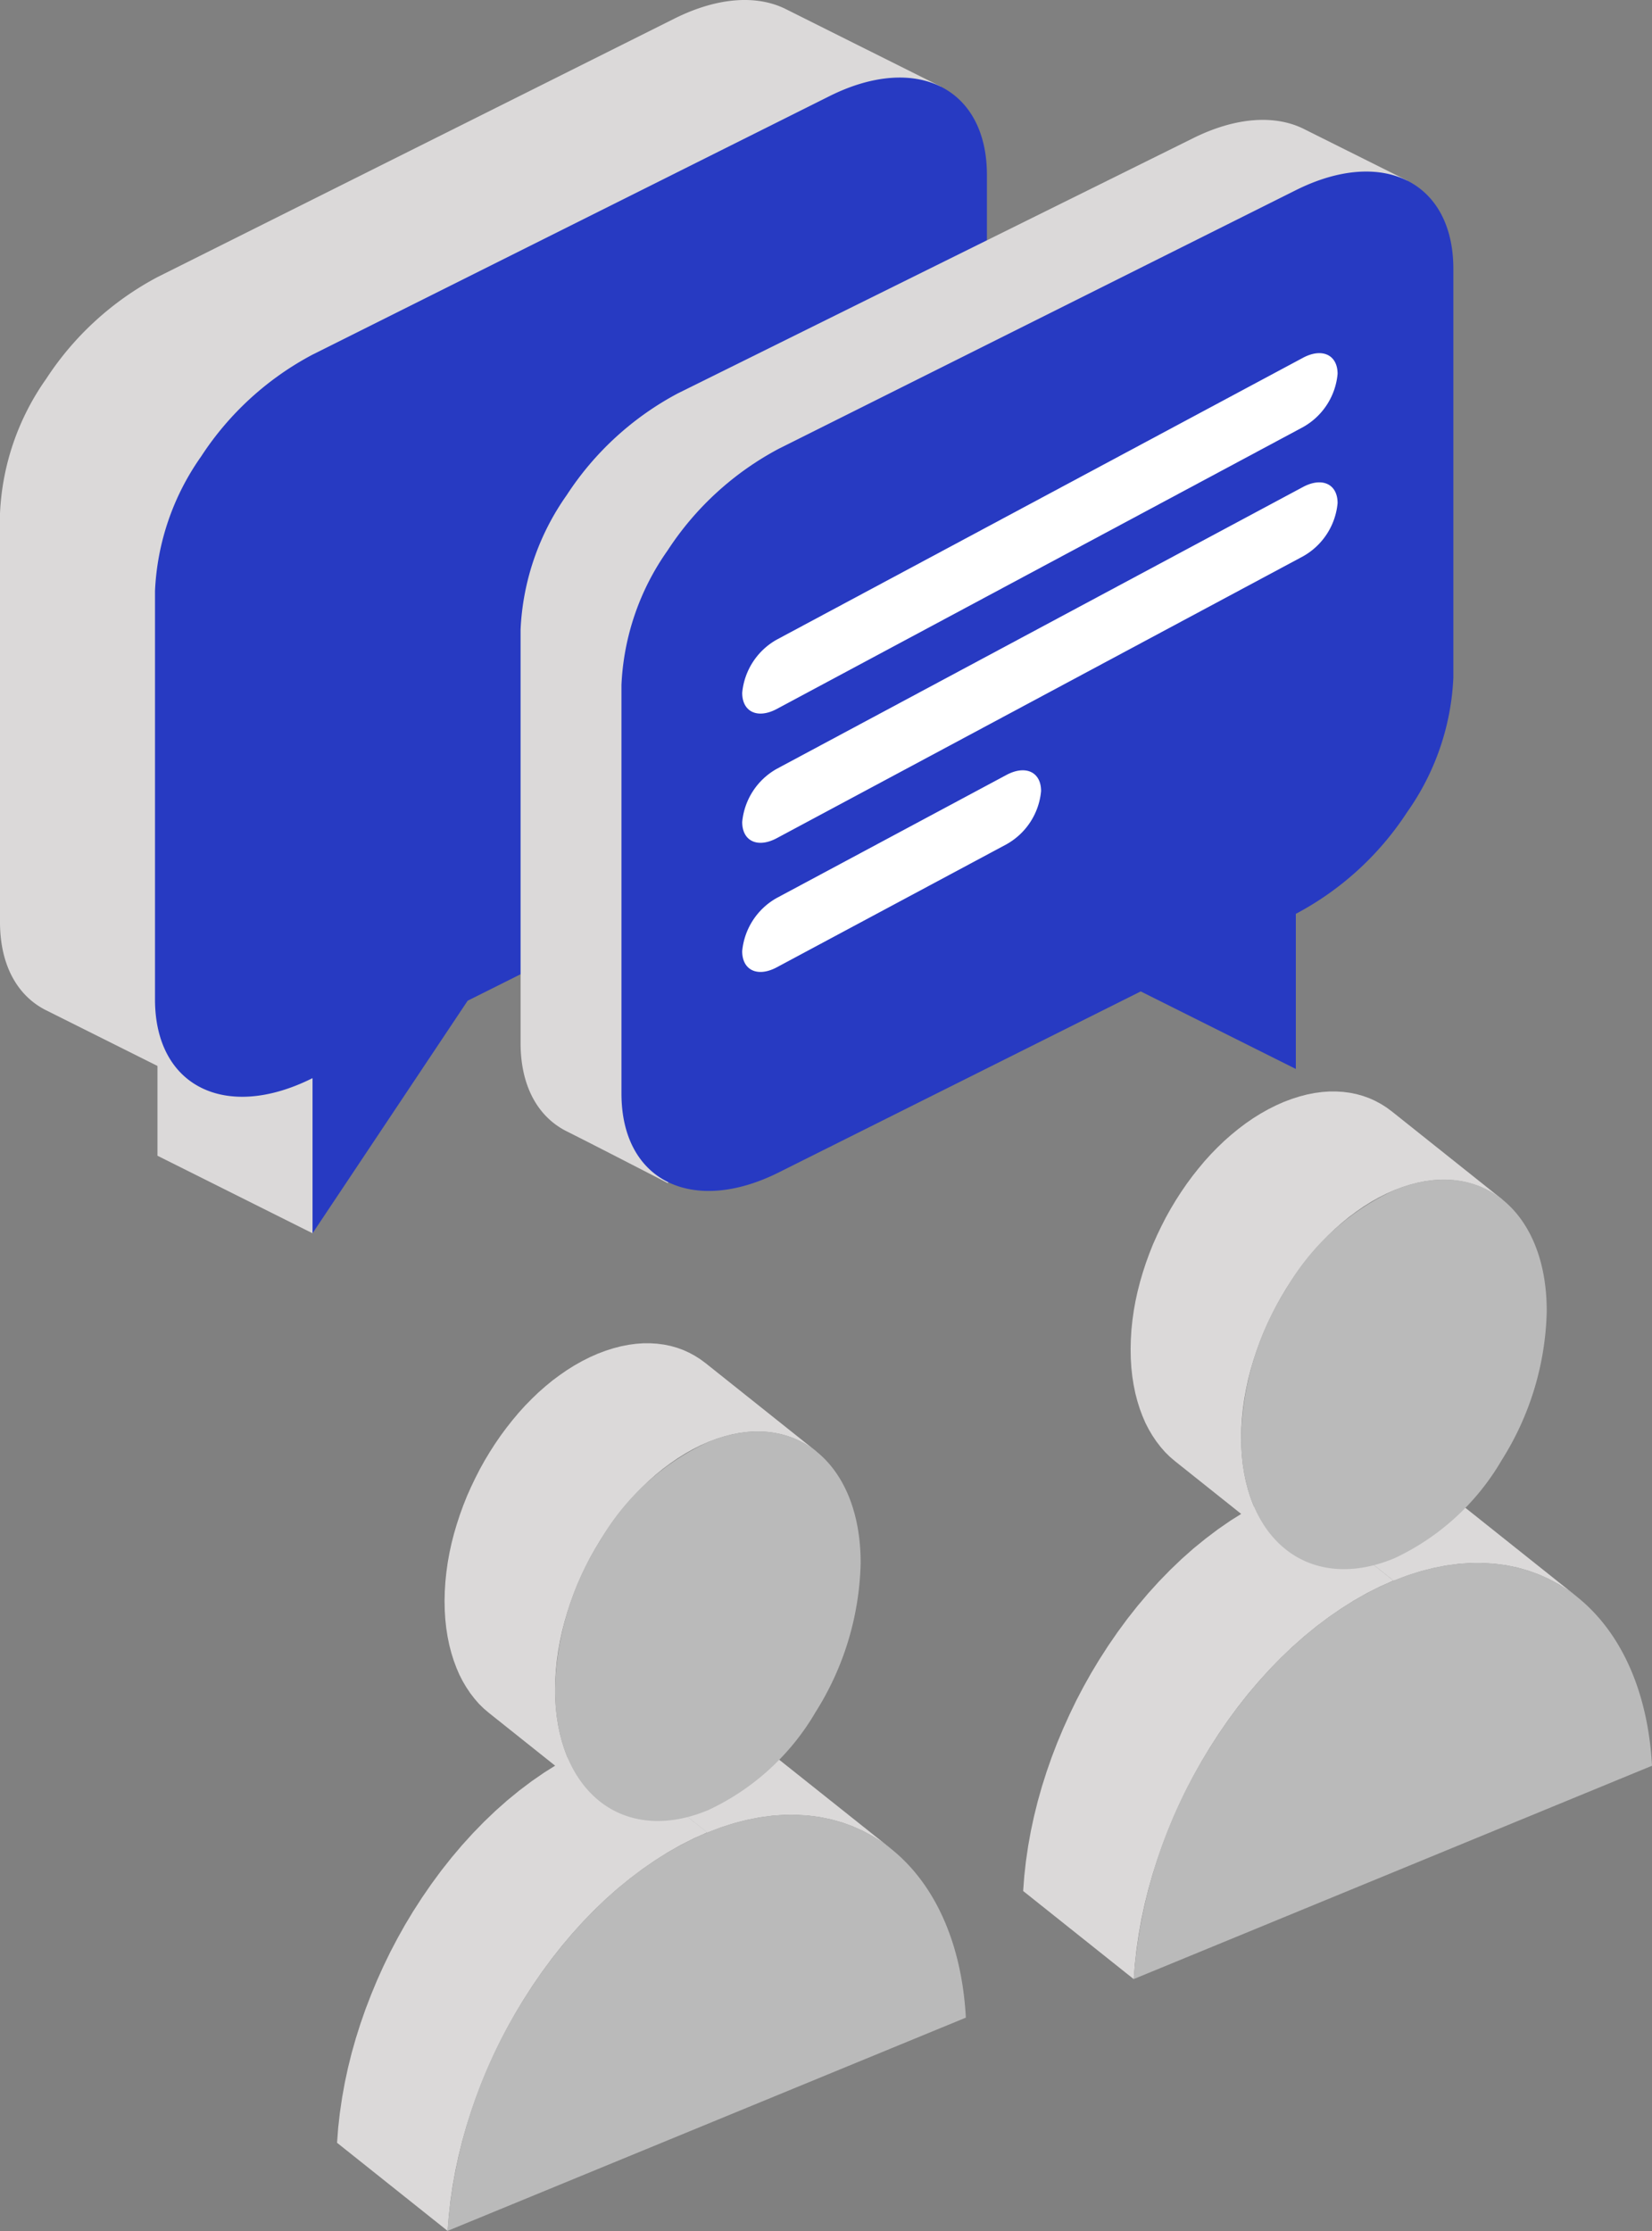
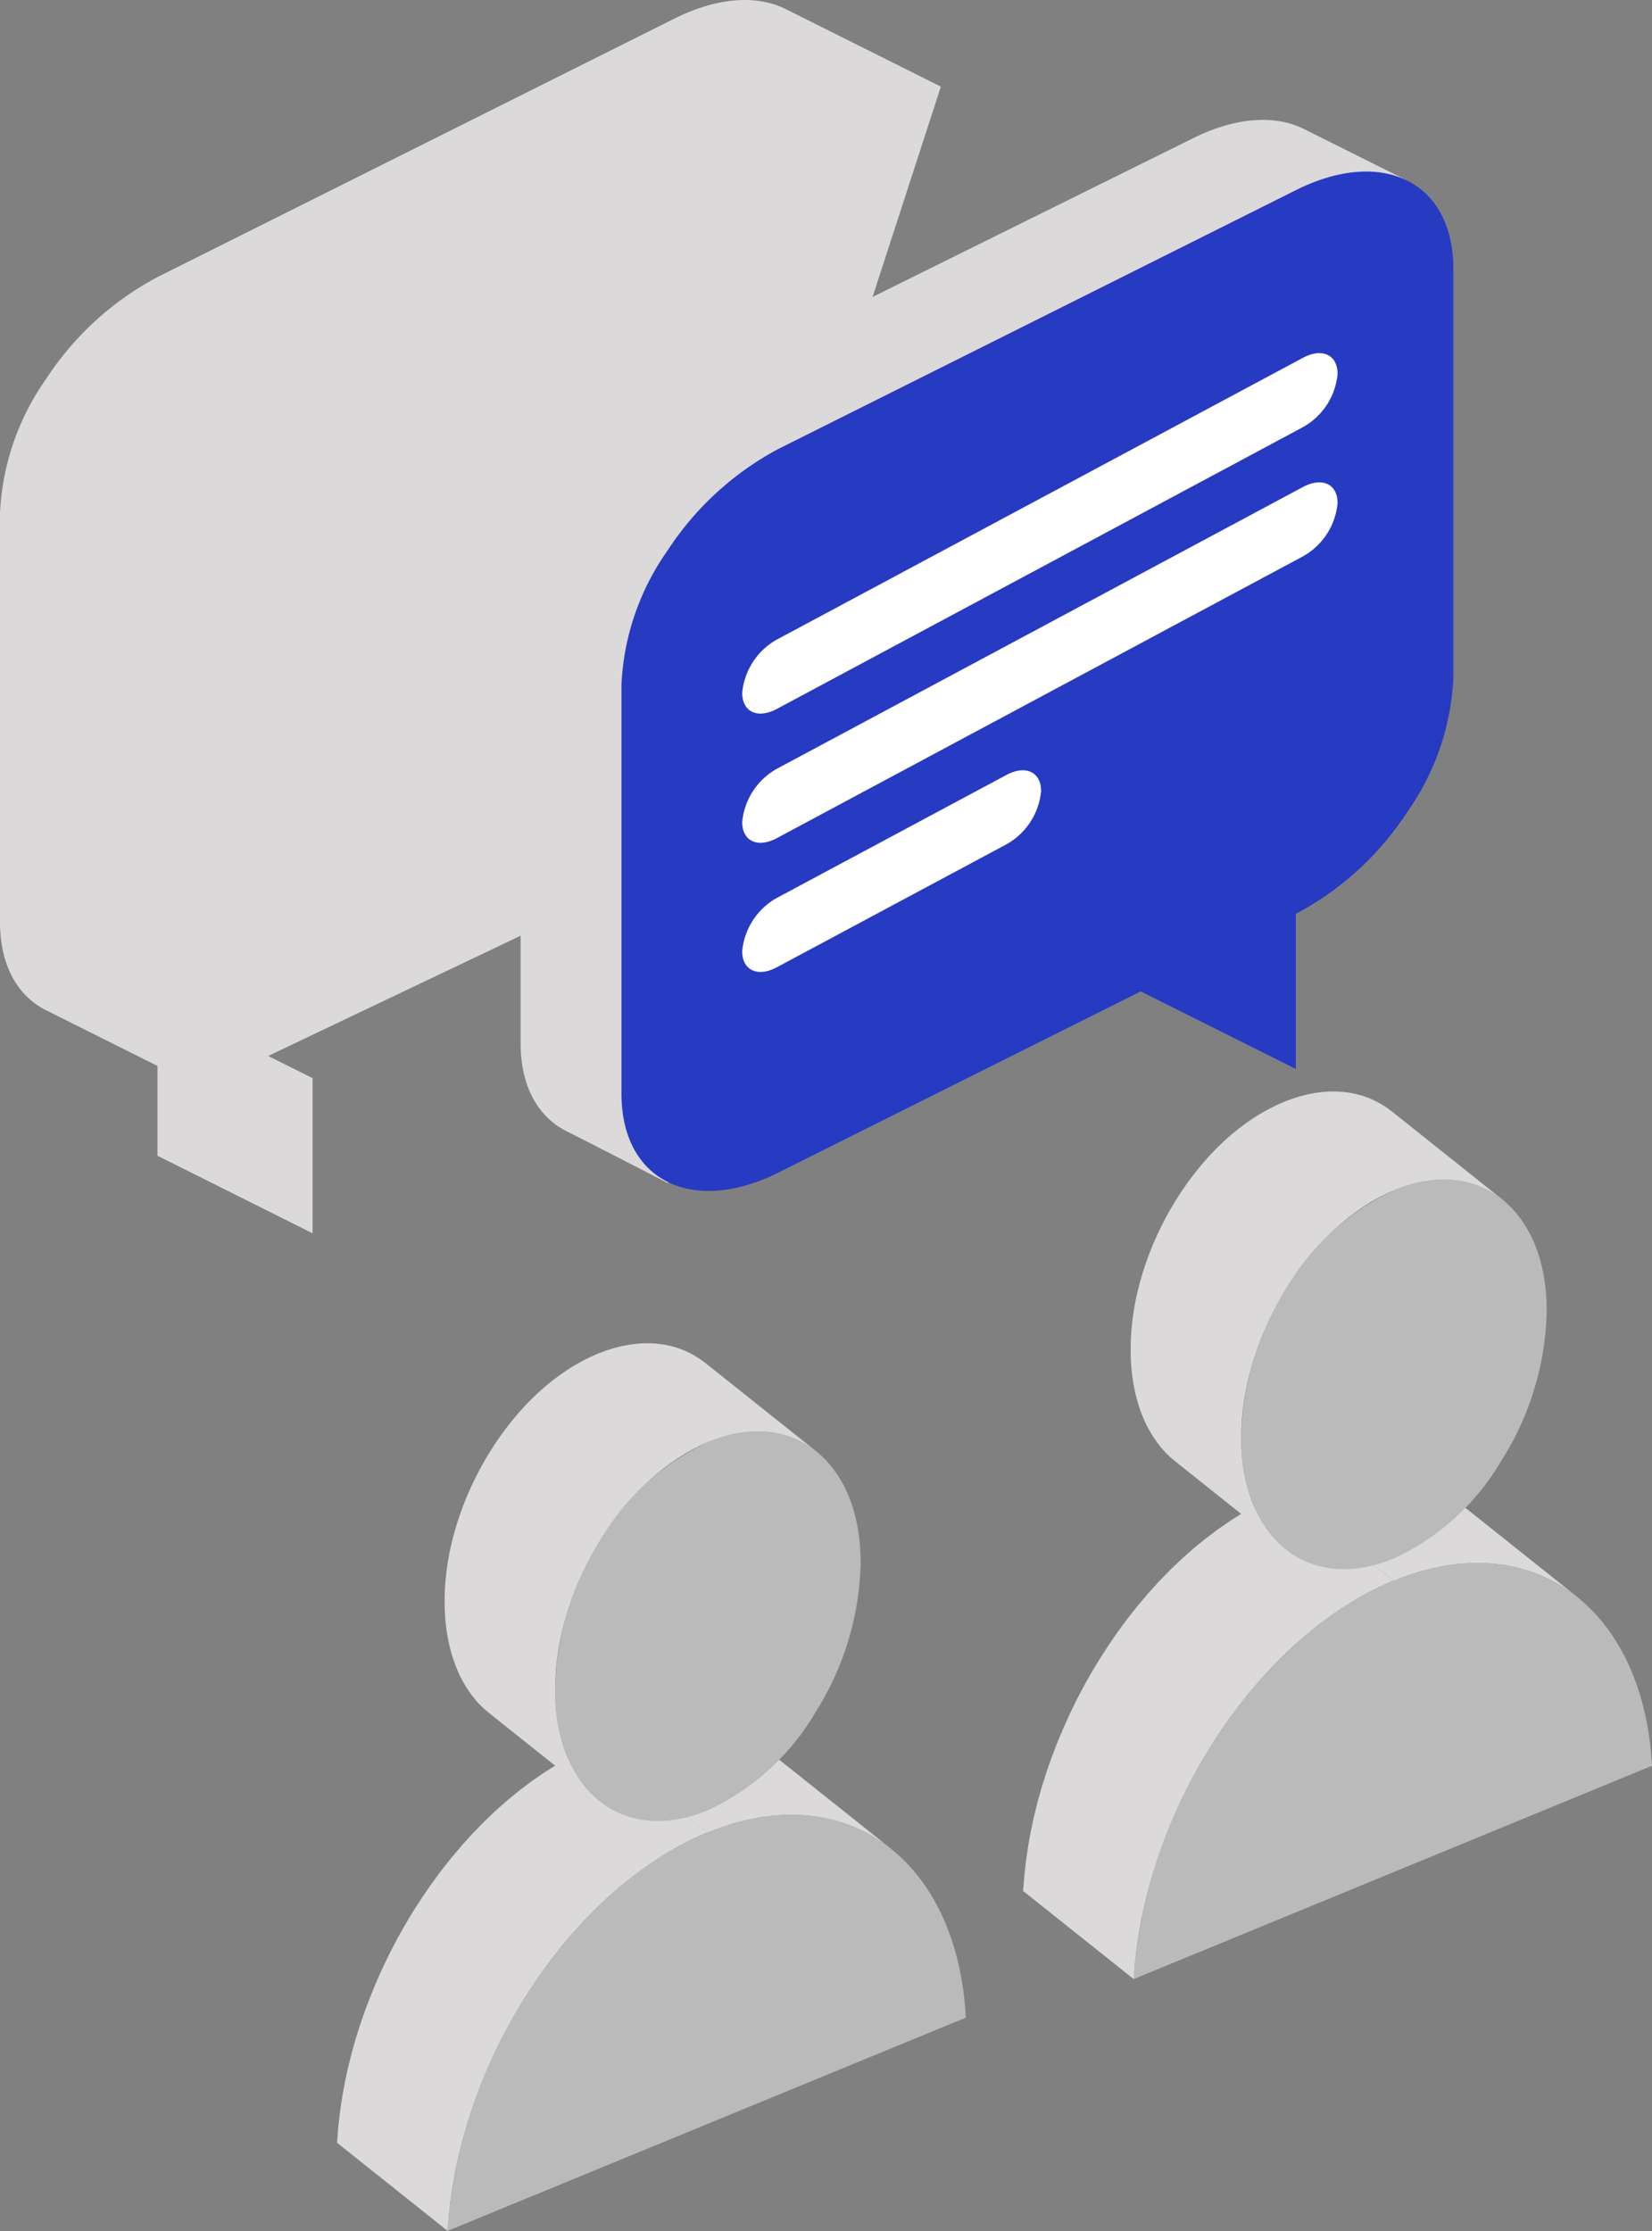
<svg xmlns="http://www.w3.org/2000/svg" id="Component_4_1" data-name="Component 4 – 1" width="111.674" height="150.805" viewBox="0 0 111.674 150.805">
  <rect x="0" y="0" width="111.674" height="150.805" fill="#808080" stroke="none" />
  <path id="Path_868" data-name="Path 868" d="M165.621,218.628l-10.485-5.241V202.9l10.485,5.241Z" transform="translate(-144.49 -135.263)" fill="#dbd9d9" />
  <path id="Path_869" data-name="Path 869" d="M154.108,147.444l34.938-17.469c2.94-1.47,5.6-1.609,7.53-.646l10.485,5.242-16.848,51.89-33.15,15.787-10.485-5.241c-1.927-.963-3.119-3.03-3.119-5.97v-27.62a17.052,17.052,0,0,1,3.119-9.088A20.365,20.365,0,0,1,154.108,147.444Z" transform="translate(-143.459 -128.716)" fill="#dbd9d9" />
-   <path id="Path_870" data-name="Path 870" d="M176.087,196.866,165.6,212.588V202.1c-2.94,1.471-5.6,1.609-7.53.646s-3.119-3.03-3.119-5.969V169.164a17.059,17.059,0,0,1,3.119-9.087,20.353,20.353,0,0,1,7.53-6.883l34.939-17.469c2.94-1.47,5.6-1.608,7.53-.646s3.119,3.03,3.119,5.97v27.62a17.034,17.034,0,0,1-3.119,9.088,20.338,20.338,0,0,1-7.53,6.883Z" transform="translate(-144.473 -129.223)" fill="#273ac2" />
  <g id="Group_1798" data-name="Group 1798" transform="translate(35.188 8.104)">
    <path id="Path_871" data-name="Path 871" d="M192.7,156.084l34.775-17.22c2.94-1.471,5.6-1.609,7.53-.646L242,141.712l-6.2,26.6a17.044,17.044,0,0,1-3.119,9.088,20.339,20.339,0,0,1-7.53,6.883V193.6l-9.317-4.659-23.838,20.526s-4.894-2.53-6.822-3.494-3.118-3.03-3.118-5.969V172.055a17.06,17.06,0,0,1,3.121-9.09A20.348,20.348,0,0,1,192.7,156.084Z" transform="translate(-182.053 -137.605)" fill="#dbd9d9" />
    <path id="Path_872" data-name="Path 872" d="M200.184,160.165l34.939-17.47c2.94-1.47,5.6-1.609,7.53-.646s3.118,3.029,3.118,5.972v27.619a17.038,17.038,0,0,1-3.119,9.087,20.317,20.317,0,0,1-7.53,6.883v10.485l-10.485-5.241-24.453,12.228c-2.94,1.471-5.6,1.609-7.53.646s-3.119-3.03-3.119-5.971V176.135a17.059,17.059,0,0,1,3.119-9.087A20.346,20.346,0,0,1,200.184,160.165Z" transform="translate(-182.713 -137.943)" fill="#273ac2" />
    <path id="Path_873" data-name="Path 873" d="M238.735,165.88a4.608,4.608,0,0,1-2.342,3.6l-35.563,19.046c-1.294.694-2.342.206-2.342-1.088h0a4.61,4.61,0,0,1,2.342-3.6l35.563-19.046C237.687,164.1,238.735,164.587,238.735,165.88Z" transform="translate(-183.503 -139.976)" fill="#fff" />
    <path id="Path_874" data-name="Path 874" d="M238.735,156.3a4.6,4.6,0,0,1-2.342,3.6l-35.563,19.047c-1.294.692-2.342.206-2.342-1.088h0a4.61,4.61,0,0,1,2.342-3.6l35.563-19.046C237.687,154.521,238.735,155.008,238.735,156.3Z" transform="translate(-183.503 -139.131)" fill="#fff" />
    <path id="Path_875" data-name="Path 875" d="M218.691,187.228c0-1.294-1.049-1.781-2.342-1.089l-15.52,8.312a4.612,4.612,0,0,0-2.342,3.6h0c0,1.295,1.049,1.781,2.342,1.088l15.52-8.311A4.6,4.6,0,0,0,218.691,187.228Z" transform="translate(-183.503 -141.86)" fill="#fff" />
  </g>
  <g id="Group_670" data-name="Group 670" transform="translate(22.784 90.797)">
    <path id="Path_987" data-name="Path 987" d="M193.478,263.887,186,257.929l-.9.4-.891.45-.879.5-.864.542-.849.586-.835.628-.816.668-.8.708-.779.745-.758.779-.737.812-.713.843-.69.873-.662.9-.638.926-.612.95-.537.893-.51.912-.487.927-.456.942-.432.956-.4.966-.376.976-.345.988-.315.993-.283,1-.248,1-.217,1.01-.182,1.014-.149,1.015-.114,1.014-.076,1.011,7.476,5.958.077-1.012.112-1.014.149-1.017.182-1.011.218-1.011.248-1,.282-1,.315-.993.345-.987.375-.978.4-.966.431-.956.456-.943.486-.926.512-.912.537-.894.612-.953.638-.926.662-.9.689-.873.713-.843.736-.811.759-.78.778-.745.8-.707.821-.667.833-.629.849-.586.865-.547.878-.5.892-.45.9-.4Zm12.412,1.087-.609-.449-.638-.4-.662-.356-.687-.307-.712-.259-.735-.205-.756-.156-.778-.1-.8-.051h-.813l-.832.058-.848.113-.864.17-.879.226-.891.286-.9.344-7.476-5.958.9-.344.892-.285.878-.227.864-.17.85-.112.828-.058h.816l.8.051.777.1.756.157.735.207.711.258.686.307.662.356.638.4.606.449Z" transform="translate(-168.449 -230.811)" fill="#dbd9d9" fill-rule="evenodd" />
    <path id="Path_988" data-name="Path 988" d="M201.548,235.611l-7.476-5.958-.357-.265-.373-.237-.389-.211-.4-.182-.418-.151-.431-.122-.446-.091-.456-.06-.468-.03h-.48l-.49.035-.5.067-.509.1-.515.133-.524.166-.532.2-.532.234-.524.264-.519.291-.508.318-.5.346-.491.365-.48.395-.47.414-.456.439-.446.456-.434.479-.418.5-.406.515-.391.529-.376.547-.359.561-.345.573-.325.586-.307.6-.291.608-.274.615-.248.625-.23.632-.208.638-.188.638-.166.647-.141.648-.117.65-.091.651-.067.65-.041.649-.016.648.013.638.038.615.065.6.091.579.113.554.139.533.16.513.182.49.2.466.227.443.248.418.268.4.286.37.3.345.324.317.343.291,7.476,5.958-.34-.292-.325-.318-.3-.344-.286-.372-.269-.395-.248-.42-.226-.441-.207-.468-.182-.49-.16-.512-.139-.534-.114-.554-.091-.579-.065-.6-.038-.616-.011-.638.014-.647.041-.648.067-.652.091-.649.118-.65.141-.649.166-.646.187-.638.209-.638.229-.633.248-.623.274-.615.289-.608.307-.6.331-.586.343-.573.36-.56.376-.547.391-.532.406-.513.42-.5.434-.478.444-.456.456-.438.47-.414.481-.392.491-.365.5-.346.51-.318.516-.292.524-.264.532-.234.531-.2.524-.166.517-.134.508-.1.5-.067.49-.033h.479l.468.03.456.061.444.091.432.122.419.151.4.182.389.209.375.237.357.265Zm-7.357,25.77h-.009l-7.476-5.958h.007Z" transform="translate(-169.152 -228.302)" fill="#dbd9d9" fill-rule="evenodd" />
    <path id="Path_989" data-name="Path 989" d="M206.612,265.553c-3.166-2.523-7.553-3.085-12.4-1.094H194.2c-4.845,2-9.24,6.174-12.425,11.306a33.972,33.972,0,0,0-5.139,15.625l35.043-14.417C211.4,271.831,209.517,267.867,206.612,265.553Z" transform="translate(-169.172 -231.387)" fill="#bababa" fill-rule="evenodd" />
    <path id="Path_990" data-name="Path 990" d="M194.911,260.459h.007a16.446,16.446,0,0,0,7.306-6.649h0a19.664,19.664,0,0,0,3.046-10.055c.009-3.441-1.141-6.081-3-7.567s-4.445-1.814-7.294-.638a16.432,16.432,0,0,0-7.315,6.656,19.649,19.649,0,0,0-3.049,10.054c-.01,3.438,1.141,6.079,3,7.567S192.058,261.632,194.911,260.459Z" transform="translate(-169.875 -228.879)" fill="#bababa" fill-rule="evenodd" />
  </g>
  <g id="Group_671" data-name="Group 671" transform="translate(69.165 73.778)">
    <path id="Path_991" data-name="Path 991" d="M244.352,245.217l-7.476-5.958-.9.4-.892.449-.878.5-.865.542-.849.586-.833.629-.821.667-.8.709-.778.745-.759.779-.736.812-.713.843-.69.873-.662.9-.638.927-.612.952-.537.892-.511.912-.486.926-.456.943-.431.955-.406.968-.375.976-.345.988-.315.993-.283,1-.248,1-.218,1.011-.182,1.012-.149,1.015-.113,1.015-.077,1.011,7.476,5.958.077-1.014.113-1.014.149-1.015.182-1.012.218-1.01.248-1,.283-1,.315-.993.346-.987.375-.978.4-.966.432-.956.456-.942.487-.927.511-.912.535-.894.612-.953.638-.926.662-.9.689-.874.715-.842.736-.812.758-.779.778-.745.8-.708.816-.667.833-.628.85-.586.864-.547.879-.5.891-.449.9-.4Zm12.412,1.088-.608-.45-.638-.4-.662-.354-.687-.308-.711-.258-.729-.207-.758-.156-.777-.1-.8-.051h-.816l-.828.058-.849.113-.863.17-.881.226-.891.286-.9.345-7.476-5.958.9-.343.892-.286.878-.227.864-.166.849-.113.832-.058h.816l.8.051.778.1.756.157.735.208.711.258.686.305.662.357.638.4.608.449Z" transform="translate(-219.319 -212.145)" fill="#dbd9d9" fill-rule="evenodd" />
    <path id="Path_992" data-name="Path 992" d="M252.422,216.944l-7.476-5.958-.357-.265-.375-.237-.389-.21-.4-.182L243,209.94l-.432-.122-.444-.091-.456-.06-.47-.03h-.479l-.49.035-.5.067-.509.1-.515.135-.524.166-.532.2-.532.236-.524.263-.518.291-.509.318-.5.345-.49.37-.48.393-.47.414-.456.438-.446.456-.434.479-.418.5-.406.513-.391.531-.376.547-.36.561-.344.573-.326.584-.307.6-.291.606-.274.615-.248.625-.23.632-.208.638-.187.638-.165.646-.142.648-.117.651-.091.65-.067.65-.04.65-.015.647.011.638.038.616.065.6.091.579.113.555.139.533.16.512.182.49.2.466.228.443.248.419.269.4.286.37.3.345.324.318.341.291,7.476,5.958-.34-.292-.326-.318-.3-.344-.286-.372-.268-.395-.248-.418-.226-.443-.205-.468-.182-.49-.16-.51-.139-.535-.114-.553-.091-.579-.065-.6-.038-.616-.013-.638.016-.647.041-.648.067-.651.091-.651.118-.649.139-.649.166-.647.188-.638.21-.638.229-.632.248-.623.274-.616.291-.606.307-.6.322-.585.343-.573.36-.56.375-.547.391-.532.406-.515.42-.5.434-.478.446-.456.456-.437.47-.414.48-.393.491-.365.5-.345.509-.32.518-.292.524-.264.532-.234.532-.2.524-.166.517-.135.506-.1.5-.067.489-.035h.479l.468.031.456.061.446.091.431.122.418.152.4.182.389.211.375.237.357.264Zm-7.357,25.767h-.009l-7.476-5.958h.007Z" transform="translate(-220.023 -209.636)" fill="#dbd9d9" fill-rule="evenodd" />
    <path id="Path_993" data-name="Path 993" d="M257.484,246.883c-3.166-2.524-7.553-3.085-12.4-1.094h-.009c-4.847,2-9.241,6.175-12.426,11.306a33.985,33.985,0,0,0-5.139,15.626L262.551,258.3C262.271,253.162,260.387,249.2,257.484,246.883Z" transform="translate(-220.042 -212.721)" fill="#bababa" fill-rule="evenodd" />
    <path id="Path_994" data-name="Path 994" d="M245.784,241.788h.007a16.45,16.45,0,0,0,7.3-6.65h0a19.651,19.651,0,0,0,3.047-10.055c.009-3.441-1.141-6.081-3-7.567s-4.445-1.814-7.294-.638a16.437,16.437,0,0,0-7.313,6.656,19.662,19.662,0,0,0-3.051,10.053c-.009,3.438,1.141,6.079,3,7.567S242.93,242.961,245.784,241.788Z" transform="translate(-220.745 -210.212)" fill="#bababa" fill-rule="evenodd" />
  </g>
</svg>